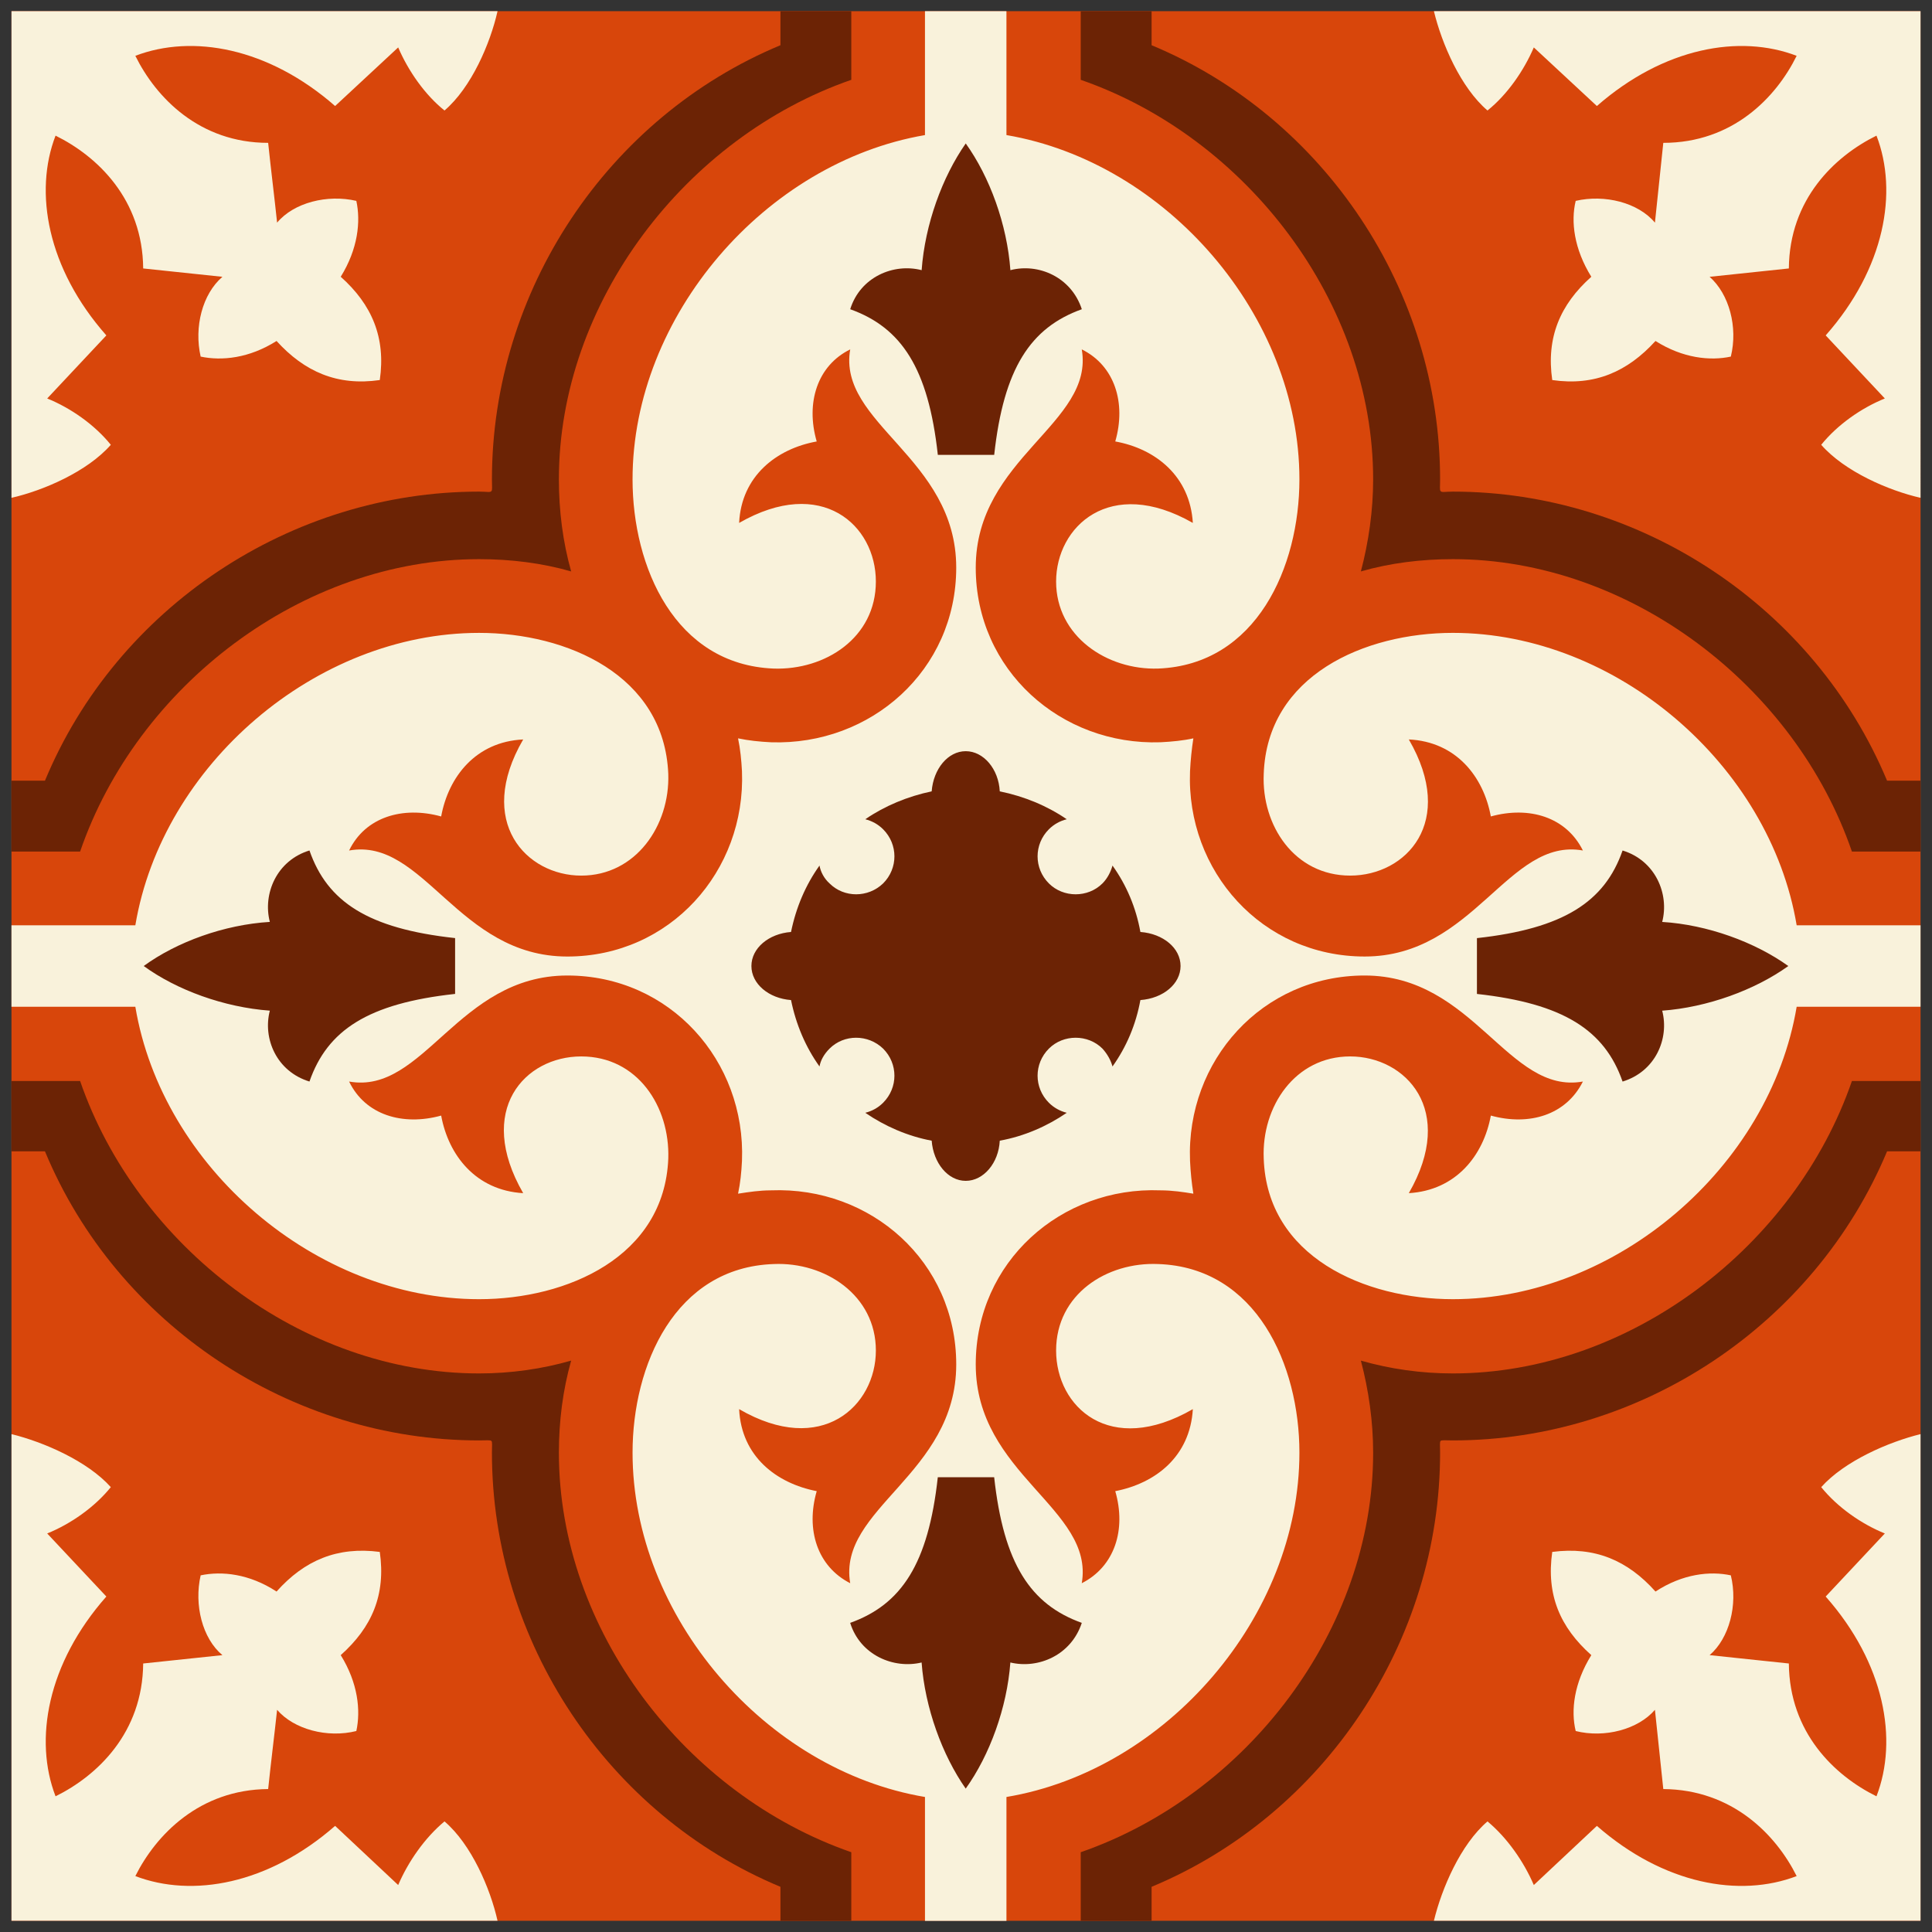
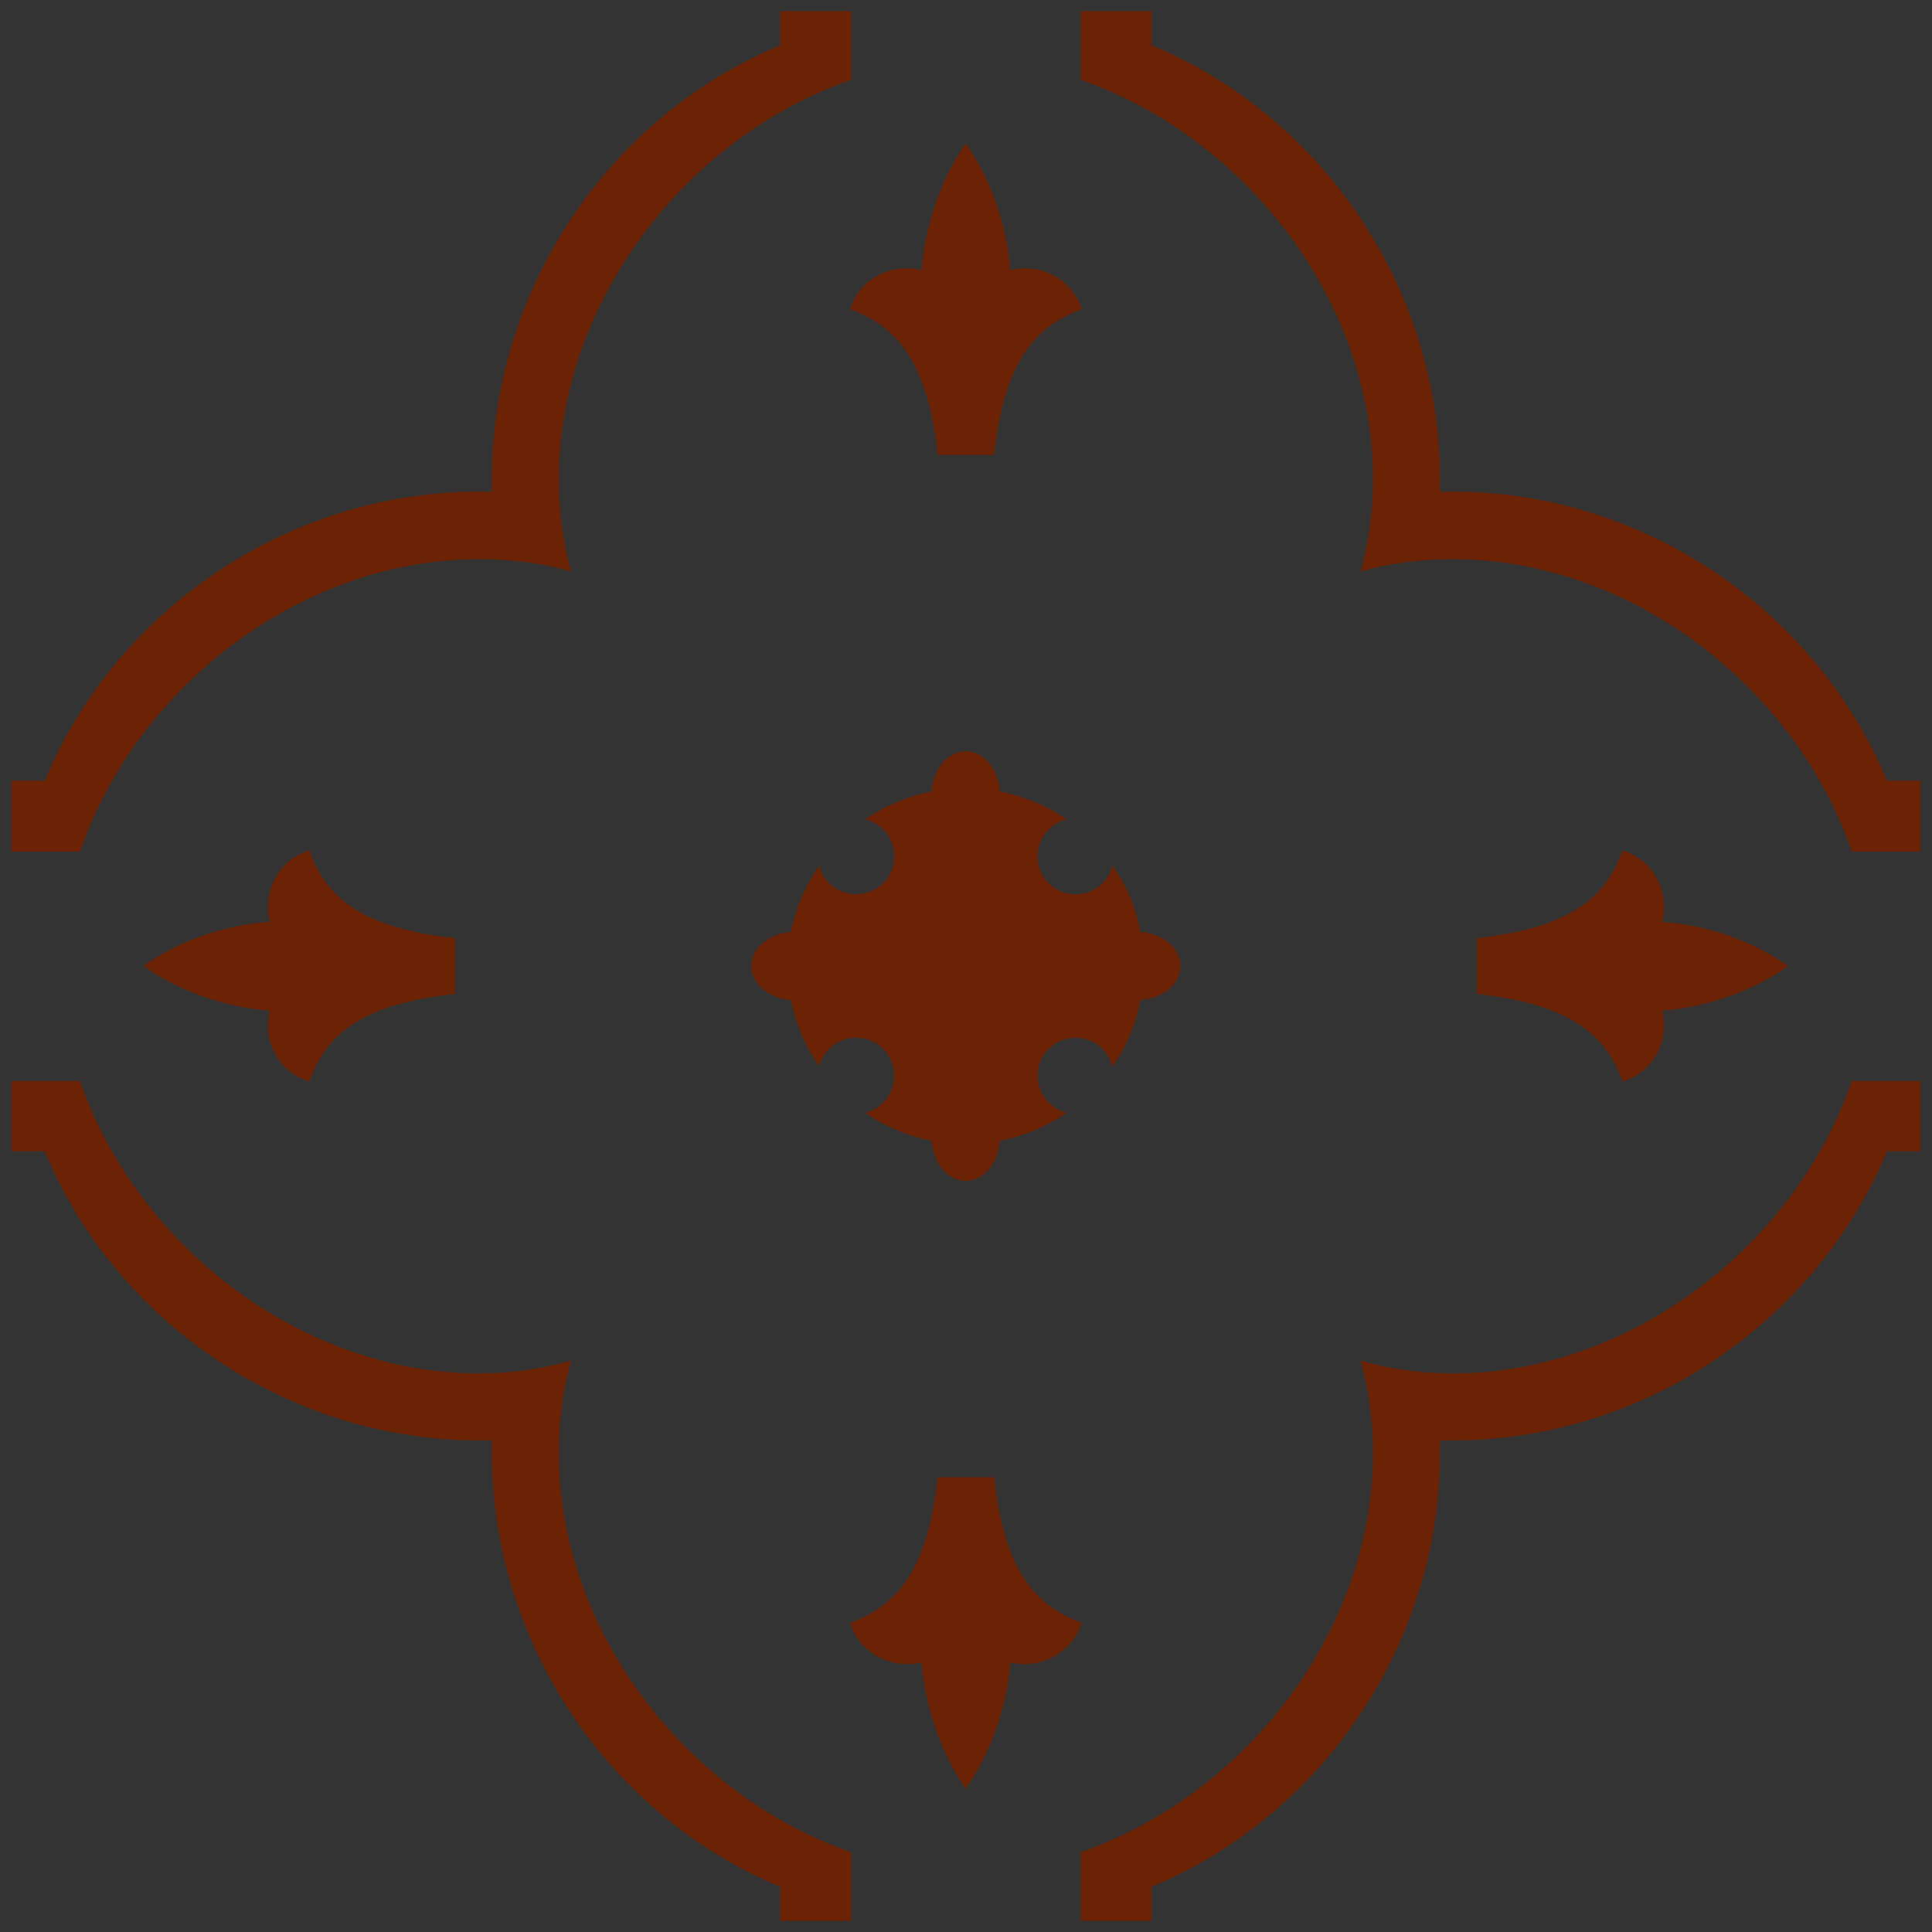
<svg xmlns="http://www.w3.org/2000/svg" id="Layer_17" data-name="Layer 17" viewBox="0 0 596.41 596.41">
  <rect x="0" y="0" width="596.41" height="596.41" fill="#333333" stroke="none" />
  <defs>
    <style>
      .cls-1 {
        fill: #d8460b;
      }

      .cls-2 {
        fill: #f9f2db;
      }

      .cls-2, .cls-3 {
        fill-rule: evenodd;
      }

      .cls-3 {
        fill: #6c2305;
      }
    </style>
  </defs>
-   <rect class="cls-1" x="3.54" y="3.45" width="589.33" height="589.5" />
-   <path class="cls-2" d="M238,367.46c30.84-1.21,57.19,22.05,57.19,53.75,0,33.94-36.69,44.45-32.73,67.53-10.16-5.17-13.78-16.54-10.34-28.42-12.4-2.41-23.26-10.68-23.95-25.32,25.5,14.82,42.21-1.03,42.21-18.09s-15.68-27.39-31.53-26.7c-30.49,1.03-43.58,31.18-43.58,58.23,0,50.47,41,98.02,90.27,106.29v38.24h25.15v-38.24c49.44-8.27,90.44-55.82,90.44-106.29,0-27.05-13.26-57.19-43.58-58.23-15.85-.69-31.53,9.3-31.53,26.7s16.54,32.9,42.21,18.09c-.86,14.64-11.54,22.91-23.95,25.32,3.45,11.89-.17,23.26-10.34,28.42,3.96-23.08-32.73-33.59-32.73-67.53,0-31.7,26.36-54.95,57.02-53.75,3.62,0,7.06,.52,10.16,1.03-.52-3.27-.86-6.55-1.03-10.16-1.21-30.84,22.22-57.19,53.92-57.19,33.76,0,44.27,36.87,67.36,32.73-5.17,10.34-16.54,13.78-28.42,10.51-2.24,12.23-10.68,23.08-25.32,23.95,14.82-25.67-1.03-42.21-18.09-42.21s-27.39,15.5-26.7,31.53c1.03,30.32,31.18,43.41,58.4,43.41,50.47,0,97.85-40.83,106.12-90.27h38.24v-25.15h-38.24c-8.27-49.44-55.64-90.27-106.12-90.27-27.22,0-57.37,13.09-58.4,43.58-.69,15.85,9.47,31.35,26.7,31.35s32.9-16.54,18.09-42.03c14.64,.69,23.08,11.54,25.32,23.77,11.89-3.27,23.26,.17,28.42,10.51-23.08-4.13-33.59,32.73-67.36,32.73-31.7,0-55.13-26.36-53.92-57.19,.17-3.45,.52-6.89,1.03-10.16-3.1,.69-6.55,1.03-10.16,1.21-30.66,1.03-57.02-22.22-57.02-53.92,0-33.94,36.69-44.45,32.73-67.36,10.16,5,13.78,16.54,10.34,28.42,12.4,2.24,23.08,10.68,23.95,25.15-25.67-14.64-42.21,1.21-42.21,18.09s15.68,27.39,31.53,26.87c30.32-1.21,43.58-31.35,43.58-58.4,0-50.47-41-97.85-90.44-106.29V3.45h-25.15V41.7c-49.27,8.44-90.27,55.82-90.27,106.29,0,27.05,13.09,57.19,43.58,58.4,15.85,.52,31.53-9.47,31.53-26.87s-16.71-32.73-42.21-18.09c.69-14.47,11.54-22.91,23.95-25.15-3.45-11.89,.17-23.43,10.34-28.42-3.96,22.91,32.73,33.42,32.73,67.36,0,31.7-26.36,54.95-57.19,53.92-3.45-.17-6.89-.52-10.16-1.21,.69,3.27,1.03,6.72,1.21,10.16,1.21,30.84-22.22,57.19-53.92,57.19-33.76,0-44.27-36.87-67.36-32.73,5-10.34,16.54-13.78,28.42-10.51,2.24-12.23,10.68-23.08,25.32-23.77-14.82,25.5,1.03,42.03,17.92,42.03s27.39-15.5,26.87-31.35c-1.21-30.49-31.18-43.58-58.4-43.58-50.47,0-97.85,40.83-106.12,90.27H3.54v25.15H41.78c8.27,49.44,55.64,90.27,106.12,90.27,27.22,0,57.19-13.09,58.4-43.41,.52-16.02-9.47-31.53-26.87-31.53s-32.73,16.54-17.92,42.21c-14.64-.86-23.08-11.71-25.32-23.95-11.89,3.27-23.43-.17-28.42-10.51,23.08,4.13,33.59-32.73,67.36-32.73,31.7,0,55.13,26.36,53.92,57.19-.17,3.62-.52,6.89-1.21,10.16,3.27-.52,6.72-1.03,10.16-1.03h0ZM117.24,117.32c-13.09,1.9-23.26-2.58-31.87-12.06-8.44,5.34-16.88,6.2-23.43,4.82-2.07-9.13,.52-19.29,6.72-24.63-8.27-.86-16.37-1.72-24.46-2.58-.17-21.36-14.13-34.63-27.05-41-6.72,17.4-2.58,41,15.68,61.67l-18.26,19.47c7.24,2.93,14.64,8.1,19.64,14.3-7.24,8.27-20.84,14.13-30.66,16.37V3.45H153.59c-2.24,9.99-8.1,23.6-16.37,30.66-6.03-4.82-11.2-12.23-14.3-19.47l-19.47,18.09c-20.67-18.09-44.1-22.22-61.67-15.5,6.37,12.92,19.81,26.87,41,26.87,.86,8.27,1.89,16.37,2.76,24.63,5.17-6.2,15.5-8.79,24.46-6.72,1.38,6.37,.52,14.82-4.82,23.43,9.65,8.61,13.95,18.78,12.06,31.87h0Zm0,361.76c-13.09-1.72-23.26,2.58-31.87,12.23-8.44-5.51-16.88-6.37-23.43-5-2.07,9.13,.52,19.47,6.72,24.63-8.27,.86-16.37,1.72-24.46,2.58-.17,21.36-14.13,34.63-27.05,41-6.72-17.4-2.58-41,15.68-61.67l-18.26-19.47c7.24-2.93,14.64-8.1,19.64-14.3-7.24-8.1-20.84-13.95-30.66-16.37v150.22H153.59c-2.24-9.99-8.1-23.6-16.37-30.66-6.03,5-11.2,12.4-14.3,19.64l-19.47-18.26c-20.67,18.09-44.1,22.22-61.67,15.5,6.37-12.75,19.81-26.7,41-26.87,.86-8.27,1.89-16.37,2.76-24.46,5.17,6.03,15.5,8.79,24.46,6.55,1.38-6.37,.52-14.82-4.82-23.43,9.65-8.61,13.95-18.6,12.06-31.87h0Zm361.94,0c13.09-1.72,23.26,2.58,31.87,12.23,8.44-5.51,16.88-6.37,23.26-5,2.24,9.13-.52,19.47-6.55,24.63,8.1,.86,16.37,1.72,24.46,2.58,.17,21.36,14.13,34.63,27.05,41,6.72-17.4,2.58-41-15.68-61.67l18.26-19.47c-7.24-2.93-14.64-8.1-19.64-14.3,7.24-8.1,20.84-13.95,30.66-16.37v150.22h-150.22c2.41-9.99,8.27-23.6,16.54-30.66,6.03,5,11.2,12.4,14.3,19.64l19.47-18.26c20.67,18.09,44.1,22.22,61.67,15.5-6.37-12.75-19.81-26.7-41.17-26.87-.86-8.27-1.72-16.37-2.58-24.46-5.17,6.03-15.5,8.79-24.46,6.55-1.55-6.37-.52-14.82,4.82-23.43-9.65-8.61-13.95-18.6-12.06-31.87h0Zm0-361.76c13.09,1.9,23.26-2.58,31.87-12.06,8.44,5.34,16.88,6.2,23.26,4.82,2.24-9.13-.52-19.29-6.55-24.63,8.1-.86,16.37-1.72,24.46-2.58,.17-21.36,14.13-34.63,27.05-41,6.72,17.4,2.58,41-15.68,61.67l18.26,19.47c-7.24,2.93-14.64,8.1-19.64,14.3,7.24,8.27,20.84,14.13,30.66,16.37V3.45h-150.22c2.41,9.99,8.27,23.6,16.54,30.66,6.03-4.82,11.2-12.23,14.3-19.47l19.47,18.09c20.67-18.09,44.1-22.22,61.67-15.5-6.37,12.92-19.81,26.87-41.17,26.87-.86,8.27-1.72,16.37-2.58,24.63-5.17-6.2-15.5-8.79-24.46-6.72-1.55,6.37-.52,14.82,4.82,23.43-9.65,8.61-13.95,18.78-12.06,31.87h0Z" />
  <path class="cls-3" d="M151.69,444.81c.34,.34,.17,1.38,.17,3.62,0,58.23,35.66,111.8,89.06,134.03v10.51h21.88v-21.19c-51.16-17.74-90.27-68.56-90.27-123.34,0-9.65,1.21-19.29,3.79-28.42-8.96,2.58-18.61,3.96-28.42,3.96-54.61,0-105.6-39.28-123.17-90.27H3.54v21.71H13.88c22.22,53.58,75.97,89.24,134.03,89.24,2.41,0,3.45-.17,3.79,.17h0Zm0-293.2c.34-.34,.17-1.21,.17-3.62,0-58.23,35.66-111.8,89.06-134.03V3.45h21.88V24.64c-51.16,17.74-90.27,68.74-90.27,123.34,0,9.65,1.21,19.29,3.79,28.42-8.96-2.58-18.61-3.79-28.42-3.79-54.61,0-105.6,39.11-123.17,90.27H3.54v-21.88H13.88c22.22-53.58,75.97-89.24,134.03-89.24,2.41,0,3.45,.34,3.79-.17h0Zm146.43,400.53c7.41-10.34,12.75-24.98,13.78-38.93,8.61,2.07,18.78-2.24,22.05-12.23-15.85-5.68-24.12-18.26-27.05-44.96h-17.4c-2.93,26.7-11.2,39.28-27.05,44.96,3.1,9.99,13.44,14.3,22.05,12.23,1.03,13.95,6.37,28.6,13.61,38.93h0Zm0-507.85c-7.24,10.34-12.58,24.98-13.61,39.11-8.61-2.24-18.95,2.07-22.05,12.06,15.85,5.68,24.12,18.26,27.05,44.96h17.4c2.93-26.7,11.2-39.28,27.05-44.96-3.27-9.99-13.44-14.3-22.05-12.06-1.03-14.13-6.37-28.77-13.78-39.11h0Zm53.92,264.43c-1.38,7.58-4.31,14.47-8.61,20.5-.52-1.89-1.55-3.79-3.1-5.51-4.48-4.48-12.06-4.48-16.54,0-4.65,4.65-4.65,12.06,0,16.71,1.55,1.55,3.45,2.58,5.51,3.1-6.03,4.13-13.09,7.24-20.67,8.61-.34,6.89-5,12.4-10.51,12.4s-9.99-5.51-10.51-12.4c-7.41-1.38-14.47-4.48-20.5-8.61,2.07-.52,3.96-1.55,5.51-3.1,4.65-4.65,4.65-12.06,0-16.71-4.65-4.48-12.06-4.48-16.54,0-1.72,1.72-2.76,3.62-3.1,5.51-4.31-6.03-7.24-12.92-8.79-20.5-6.89-.52-12.23-5-12.23-10.51s5.34-9.99,12.23-10.51c1.55-7.58,4.48-14.47,8.79-20.5,.34,1.9,1.38,3.96,3.1,5.51,4.48,4.48,11.89,4.48,16.54,0,4.65-4.65,4.65-12.06,0-16.71-1.55-1.55-3.45-2.58-5.51-3.1,6.03-4.13,13.09-7.06,20.5-8.61,.52-6.89,5-12.4,10.51-12.4s10.16,5.51,10.51,12.4c7.58,1.55,14.64,4.48,20.67,8.61-2.07,.52-3.96,1.55-5.51,3.1-4.65,4.65-4.65,12.06,0,16.71,4.48,4.48,12.06,4.48,16.54,0,1.55-1.55,2.58-3.62,3.1-5.51,4.31,6.03,7.24,12.92,8.61,20.5,7.06,.52,12.4,5,12.4,10.51s-5.34,9.99-12.4,10.51h0Zm-307.67-10.51c10.16,7.41,24.81,12.75,38.93,13.78-2.24,8.61,2.07,18.78,12.23,21.88,5.51-15.85,18.09-24.12,44.96-27.05v-17.23c-26.87-2.93-39.45-11.2-44.96-27.05-10.16,3.1-14.47,13.44-12.23,22.05-14.13,.86-28.77,6.2-38.93,13.61h0Zm507.68,0c-10.34-7.41-24.98-12.75-38.93-13.61,2.24-8.61-2.07-18.95-12.23-22.05-5.51,15.85-18.26,24.12-44.96,27.05v17.23c26.7,2.93,39.45,11.2,44.96,27.05,10.16-3.1,14.47-13.26,12.23-21.88,13.95-1.03,28.6-6.37,38.93-13.78h0Zm-107.32-146.6c-.34-.34-.17-1.21-.17-3.62,0-58.23-35.66-111.8-89.06-134.03V3.45h-21.88V24.64c51.16,17.74,90.27,68.74,90.27,123.34,0,9.65-1.38,19.29-3.79,28.42,8.96-2.58,18.61-3.79,28.42-3.79,54.61,0,105.6,39.11,123.17,90.27h21.19v-21.88h-10.34c-22.39-53.58-75.97-89.24-134.03-89.24-2.41,0-3.45,.34-3.79-.17h0Zm0,293.2c-.34,.34-.17,1.38-.17,3.62,0,58.23-35.66,111.8-89.06,134.03v10.51h-21.88v-21.19c51.16-17.74,90.27-68.56,90.27-123.34,0-9.65-1.38-19.29-3.79-28.42,8.96,2.58,18.61,3.96,28.42,3.96,54.61,0,105.6-39.28,123.17-90.27h21.19v21.71h-10.34c-22.39,53.58-75.97,89.24-134.03,89.24-2.41,0-3.45-.17-3.79,.17h0Z" />
</svg>